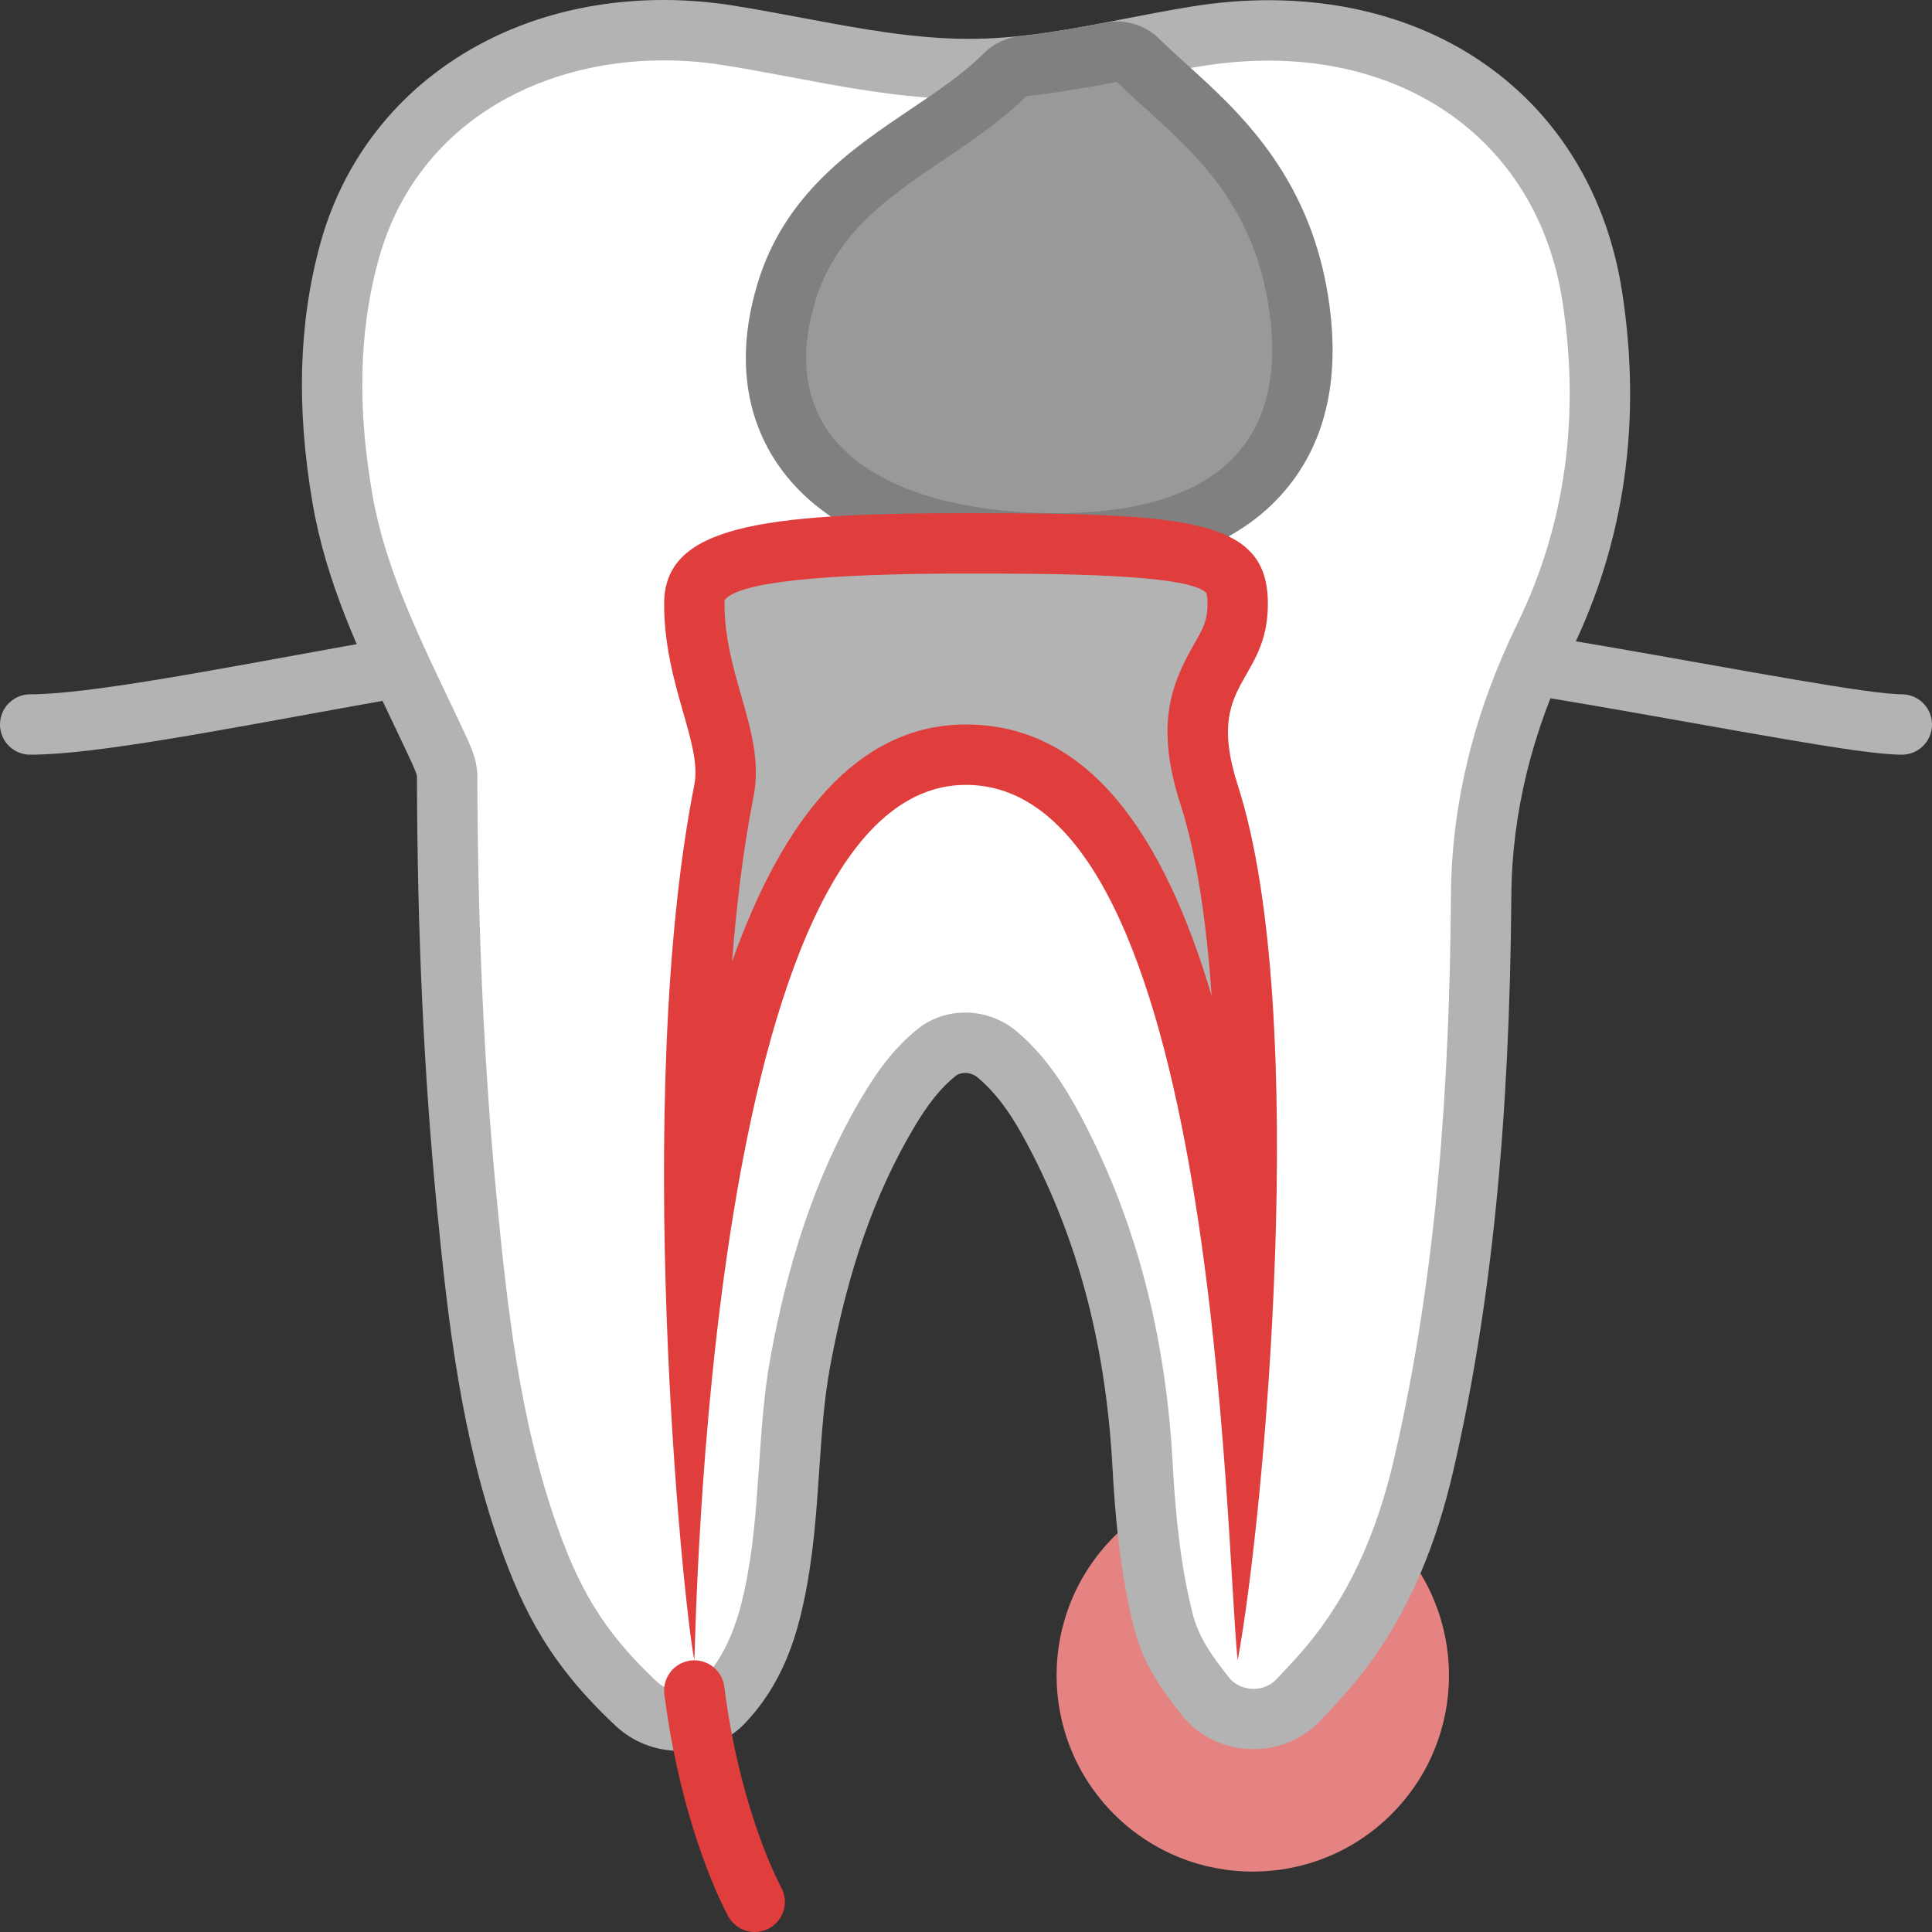
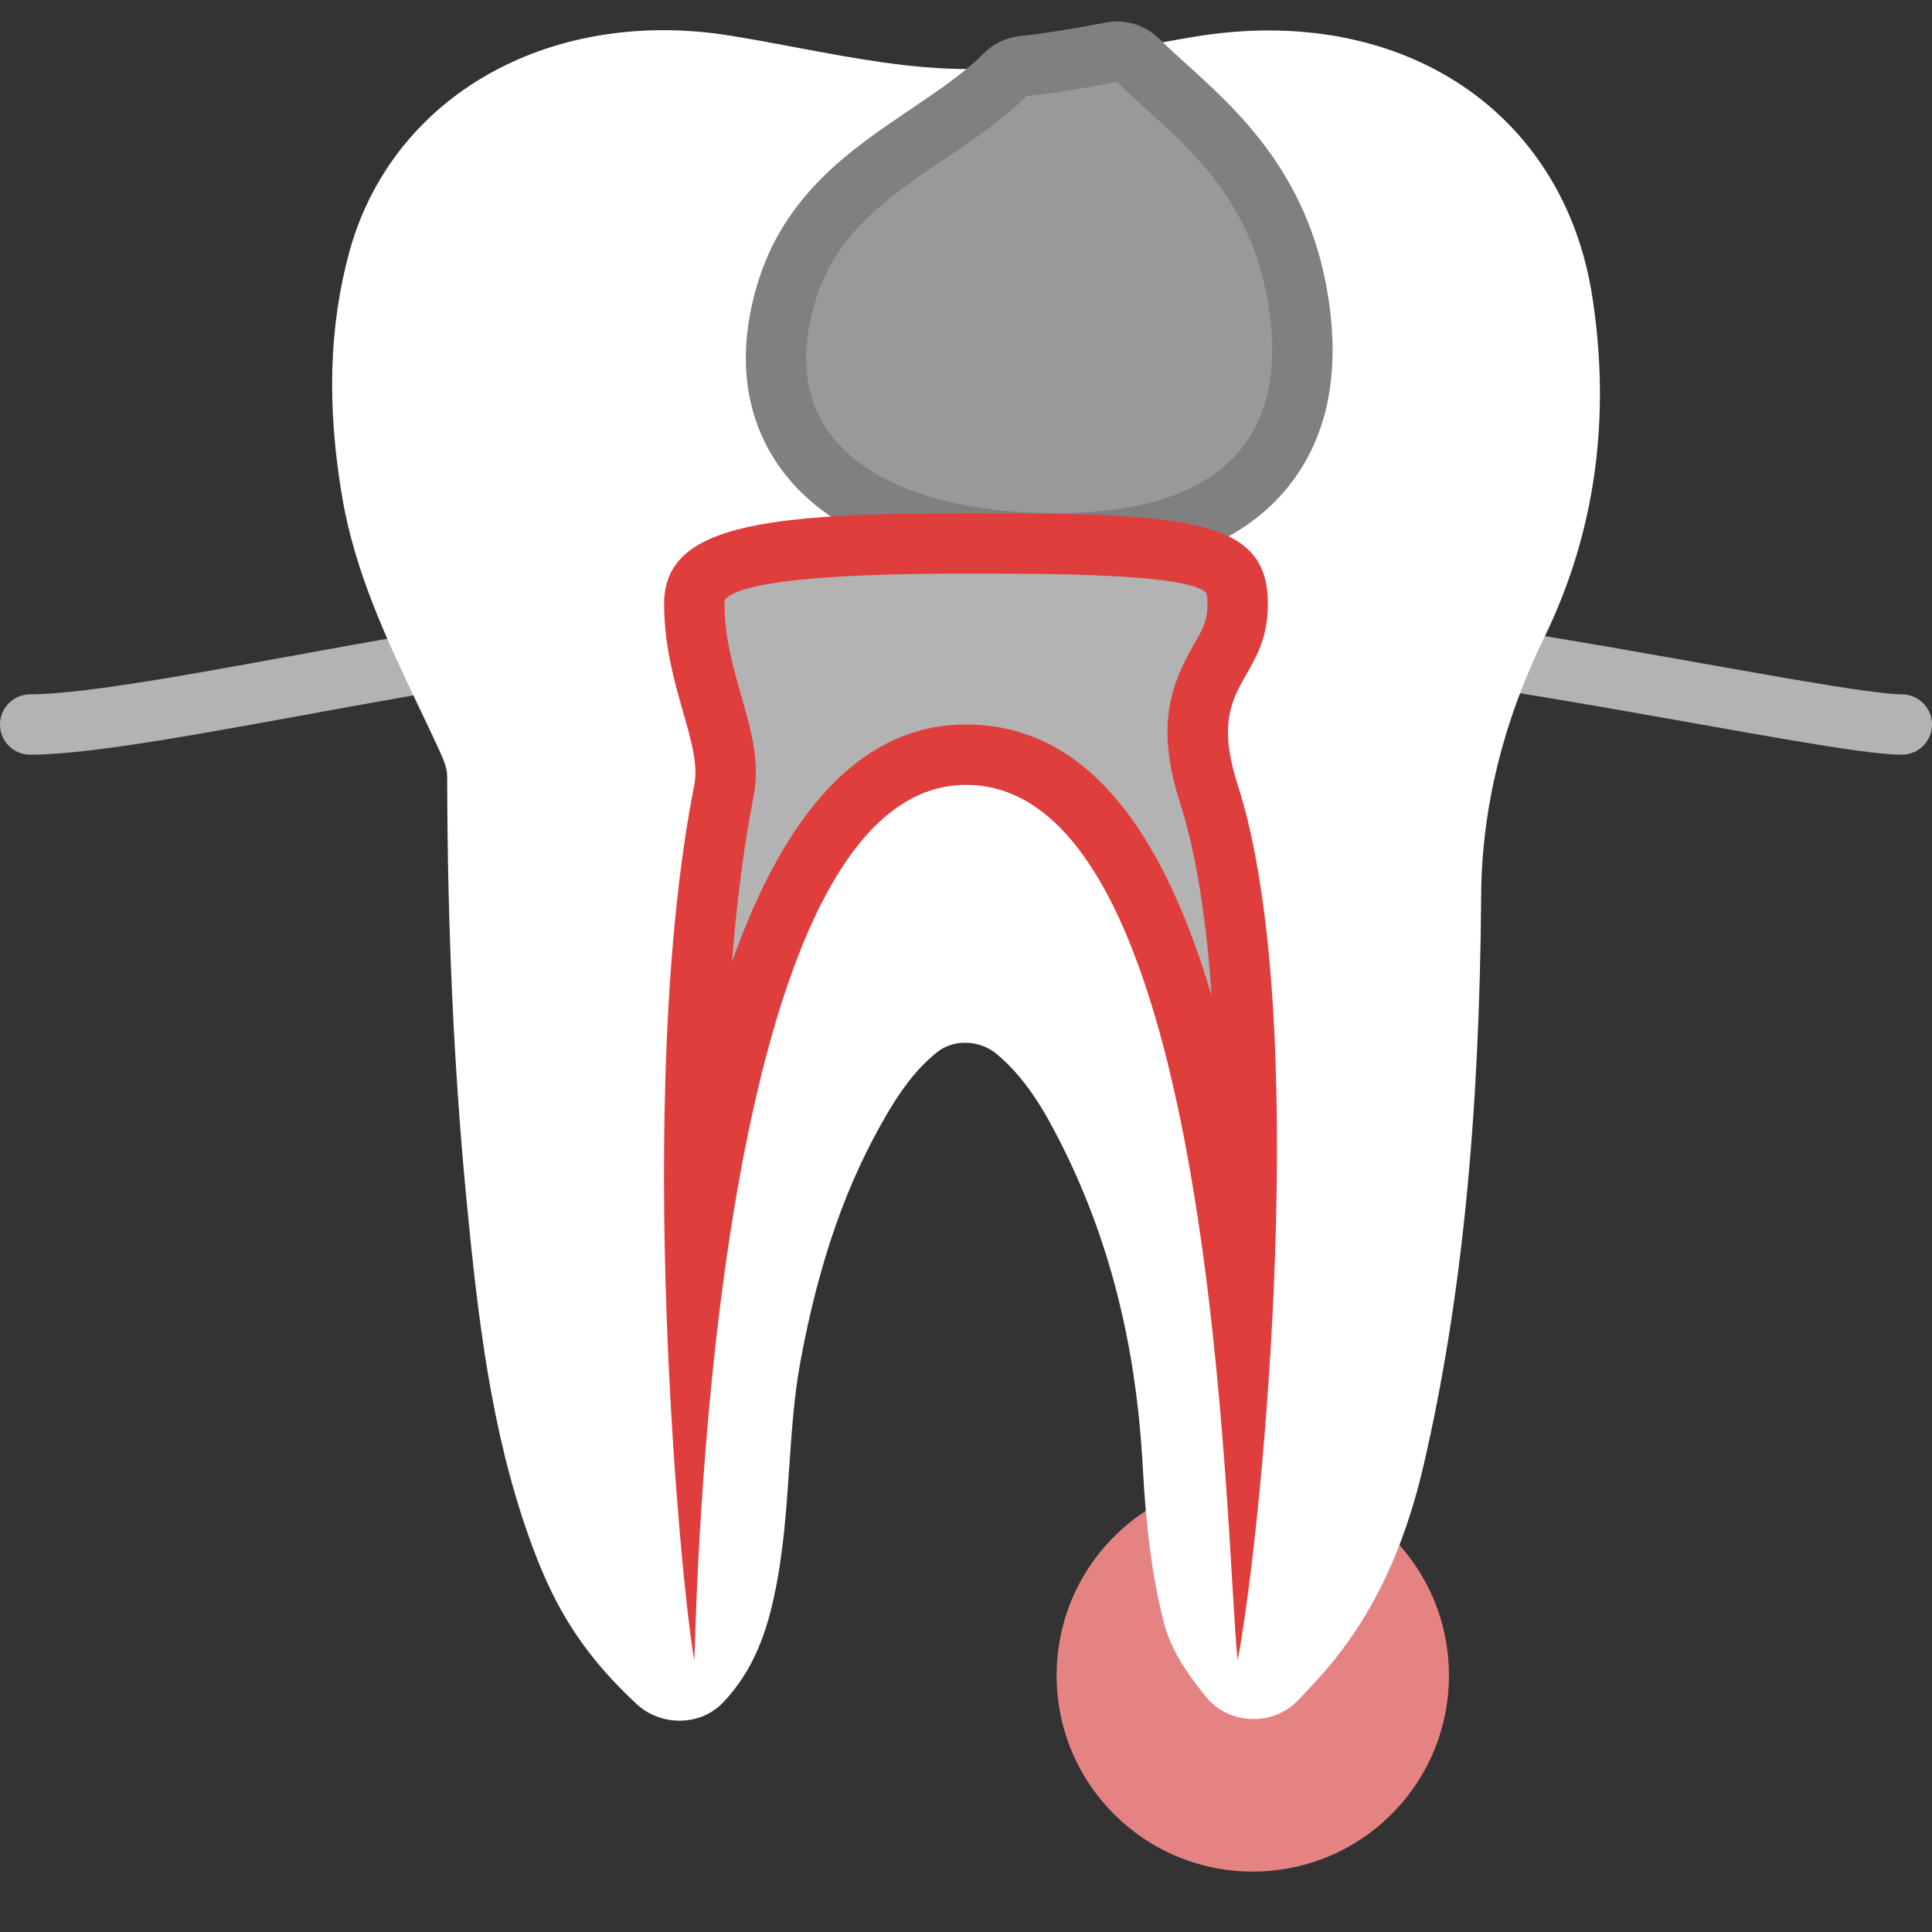
<svg xmlns="http://www.w3.org/2000/svg" version="1.1" x="0px" y="0px" viewBox="0 0 64 64" style="enable-background:new 0 0 64 64;" xml:space="preserve">
  <rect x="0" y="0" width="64" height="64" fill="#333333" stroke="none" />
  <g id="_x32_0">
    <g>
      <path style="fill:#E58383;" d="M46.096,50.904c2.538,2.538,2.538,6.654,0,9.192c-2.538,2.538-6.654,2.538-9.192,0    c-2.538-2.538-2.538-6.654,0-9.192C39.442,48.365,43.558,48.365,46.096,50.904z" />
      <path style="fill:none;stroke:#B3B3B3;stroke-width:2;stroke-linecap:round;stroke-linejoin:round;stroke-miterlimit:10;" d="    M1,24c4.065,0,16.672-3.25,22-3" />
      <path style="fill:none;stroke:#B3B3B3;stroke-width:2;stroke-linecap:round;stroke-linejoin:round;stroke-miterlimit:10;" d="    M63,24c-2.471,0-16.672-3.25-22-3" />
      <g>
        <path style="fill:#FFFFFF;" d="M22.511,57c-0.529,0-1.05-0.202-1.428-0.556c-1.994-1.858-2.847-3.51-3.576-5.572     c-1.24-3.501-1.674-7.213-2.044-11.024c-0.427-4.405-0.64-9.027-0.65-14.131c0-0.279-0.125-0.568-0.286-0.918     c-0.207-0.448-0.419-0.894-0.632-1.34c-1.046-2.195-2.128-4.464-2.556-6.97c-0.516-3.021-0.439-5.684,0.233-8.142     C12.794,3.884,16.882,1,21.986,1c0.71,0,1.431,0.058,2.141,0.171c0.761,0.121,1.517,0.263,2.272,0.405     c1.946,0.366,3.784,0.712,5.711,0.712l0.259-0.002c1.715-0.028,3.349-0.345,5.08-0.68c0.73-0.142,1.461-0.283,2.197-0.402     c0.801-0.129,1.599-0.195,2.372-0.195c5.693,0,9.905,3.463,10.73,8.823c0.624,4.05,0.087,7.849-1.596,11.292     c-1.363,2.791-2.065,5.654-2.086,8.512c-0.055,7.492-0.658,13.484-1.896,18.855c-0.553,2.396-1.393,4.348-2.566,5.966     c-0.534,0.735-0.933,1.158-1.593,1.858c-0.377,0.4-0.918,0.63-1.483,0.63c-0.637,0-1.222-0.278-1.604-0.764     c-0.583-0.737-1.127-1.481-1.378-2.464c-0.36-1.409-0.58-3.041-0.692-5.136c-0.217-4.047-1.114-7.571-2.744-10.774     c-0.521-1.026-1.134-2.086-2.082-2.882c-0.293-0.247-0.668-0.383-1.055-0.383c-0.353,0-0.678,0.111-0.94,0.32     c-0.754,0.603-1.278,1.407-1.651,2.041c-1.344,2.29-2.254,4.892-2.865,8.188c-0.211,1.141-0.29,2.304-0.374,3.535     c-0.095,1.407-0.194,2.861-0.507,4.288c-0.229,1.045-0.628,2.386-1.691,3.491C23.576,56.788,23.067,57,22.511,57z" />
-         <path style="fill:#B3B3B3;" d="M21.986,2c0.658,0,1.321,0.053,1.983,0.158c2.705,0.431,5.343,1.129,8.141,1.129     c0.092,0,0.183-0.001,0.275-0.002c2.555-0.042,4.954-0.696,7.419-1.094c0.759-0.123,1.498-0.182,2.212-0.182     c5.122,0,8.986,3.065,9.742,7.975c0.569,3.695,0.151,7.31-1.505,10.7c-1.378,2.821-2.166,5.855-2.188,8.944     c-0.045,6.239-0.454,12.498-1.871,18.639c-0.453,1.965-1.172,3.909-2.401,5.603c-0.487,0.671-0.843,1.051-1.511,1.76     c-0.2,0.212-0.479,0.316-0.757,0.316c-0.31,0-0.619-0.129-0.819-0.383c-0.579-0.734-0.999-1.329-1.194-2.093     c-0.406-1.59-0.575-3.315-0.662-4.941C38.643,44.654,37.804,40.9,36,37.354c-0.595-1.171-1.269-2.304-2.33-3.195     c-0.484-0.407-1.093-0.617-1.699-0.617c-0.556,0-1.109,0.176-1.564,0.539c-0.81,0.647-1.39,1.466-1.889,2.317     c-1.566,2.666-2.438,5.553-2.986,8.512c-0.473,2.555-0.315,5.243-0.874,7.79c-0.232,1.057-0.592,2.135-1.435,3.013     C23.036,55.906,22.775,56,22.511,56c-0.27,0-0.543-0.098-0.745-0.286c-1.858-1.733-2.624-3.221-3.316-5.175     c-1.226-3.466-1.642-7.186-1.991-10.789c-0.452-4.666-0.636-9.352-0.646-14.036c-0.001-0.486-0.179-0.905-0.378-1.336     c-1.216-2.629-2.622-5.198-3.11-8.058c-0.441-2.585-0.489-5.149,0.212-7.709C13.741,4.214,17.723,2,21.986,2 M21.986,0     c-5.568,0-10.034,3.173-11.379,8.083c-0.712,2.601-0.796,5.406-0.255,8.574c0.451,2.643,1.564,4.977,2.639,7.233     c0.211,0.442,0.421,0.884,0.627,1.328c0.128,0.276,0.193,0.445,0.194,0.501c0.011,5.133,0.225,9.786,0.655,14.225     c0.375,3.874,0.818,7.651,2.097,11.263c0.78,2.204,1.694,3.972,3.837,5.97C20.971,57.708,21.72,58,22.511,58     c0.818,0,1.603-0.329,2.154-0.902c1.235-1.286,1.689-2.797,1.946-3.97c0.329-1.499,0.43-2.991,0.528-4.433     c0.082-1.202,0.158-2.338,0.359-3.422c0.589-3.179,1.461-5.678,2.744-7.863c0.489-0.832,0.924-1.377,1.412-1.766     c0.106-0.084,0.23-0.102,0.316-0.102c0.15,0,0.301,0.054,0.413,0.148c0.764,0.642,1.285,1.492,1.834,2.57     c1.565,3.076,2.427,6.47,2.637,10.374c0.073,1.361,0.227,3.395,0.722,5.329c0.299,1.171,0.909,2.01,1.561,2.836     c0.574,0.727,1.445,1.144,2.39,1.144c0.84,0,1.646-0.344,2.212-0.944c0.663-0.703,1.101-1.168,1.674-1.957     c1.254-1.728,2.148-3.798,2.731-6.328c1.256-5.445,1.867-11.506,1.922-19.074c0.02-2.706,0.688-5.425,1.985-8.08     c1.773-3.629,2.34-7.627,1.685-11.883c-0.905-5.875-5.504-9.67-11.719-9.67c-0.827,0-1.678,0.07-2.532,0.208     c-0.756,0.122-1.504,0.267-2.227,0.407c-1.686,0.326-3.279,0.635-4.906,0.662L32.11,1.287c-1.833,0-3.627-0.337-5.526-0.694     c-0.765-0.144-1.53-0.287-2.3-0.41C23.522,0.062,22.749,0,21.986,0L21.986,0z" />
      </g>
      <g>
        <path style="fill:#999999;" d="M35,18c-2.257,0-6.336-0.392-8.293-3.017c-0.728-0.976-1.435-2.683-0.665-5.269     c0.786-2.642,2.771-3.979,4.69-5.272c0.938-0.632,1.824-1.229,2.562-1.966c0.162-0.162,0.375-0.264,0.603-0.288     c0.987-0.104,1.985-0.282,2.917-0.459c0.062-0.012,0.124-0.018,0.187-0.018c0.261,0,0.513,0.102,0.702,0.288     c0.298,0.294,0.619,0.583,0.949,0.882c1.66,1.501,3.726,3.37,4.335,6.95c0.411,2.415,0.018,4.353-1.169,5.759     C40.467,17.189,38.173,18,35,18z" />
        <g>
          <path style="fill:#808080;" d="M36.999,2.712C38.781,4.469,41.333,6.083,42,10c0.834,4.9-2.029,7-7,7s-9.513-1.917-8-7      c1.042-3.5,4.654-4.471,7-6.817C35.013,3.077,36.008,2.901,36.999,2.712 M37,0.712c-0.124,0-0.25,0.012-0.374,0.035      c-0.909,0.173-1.881,0.347-2.834,0.447c-0.456,0.048-0.881,0.251-1.205,0.575c-0.669,0.669-1.516,1.24-2.413,1.844      c-1.969,1.327-4.202,2.831-5.09,5.816c-0.888,2.983-0.043,4.992,0.822,6.152C27.549,17.786,30.779,19,35,19      c3.482,0,6.032-0.93,7.58-2.764c1.386-1.642,1.854-3.853,1.391-6.571c-0.667-3.921-2.969-6.003-4.649-7.523      c-0.319-0.289-0.63-0.569-0.918-0.854C38.026,0.915,37.52,0.712,37,0.712L37,0.712z" />
        </g>
      </g>
      <g>
        <path style="fill:#B3B3B3;" d="M41.145,43.837C40.183,35.142,37.952,25,32,25c-5.21,0-7.743,8.083-8.962,16.75     c-0.119-5.228,0.052-11.044,0.943-15.556c0.177-0.896-0.084-1.809-0.387-2.865C23.316,22.356,23,21.253,23,20     c0-1.495,2.271-2,9-2c7.57,0,9,0.318,9,2c0,0.827-0.252,1.267-0.57,1.824c-0.521,0.91-1.167,2.043-0.382,4.482     C41.377,30.429,41.477,37.562,41.145,43.837z" />
        <g>
          <path style="fill:#E03D3D;" d="M32,19c2.743,0,7.334,0,7.958,0.638C39.958,19.639,40,19.729,40,20      c0,0.561-0.147,0.817-0.439,1.328c-0.731,1.278-1.316,2.645-0.465,5.285c0.543,1.685,0.87,3.91,1.042,6.38      C38.544,27.616,36.043,24,32,24c-3.614,0-6.081,3.153-7.751,7.864c0.152-1.942,0.382-3.801,0.713-5.477      c0.224-1.133-0.082-2.202-0.406-3.334C24.283,22.1,24,21.113,24,20c0-0.084,0.009-0.126,0.007-0.127      C24.474,19.294,27.163,19,32,19 M32,17c-6.833,0-10,0.438-10,3c0,2.688,1.271,4.63,1,6c-2.042,10.333-0.404,26.896,0,29      c0.059-0.591,0.359-29,9-29c8.359,0,8.582,25.254,9,29c0.861-4.622,2.438-21.438,0-29c-1.108-3.437,1-3.352,1-6      C42,17.188,39.417,17,32,17L32,17z" />
        </g>
      </g>
    </g>
-     <path style="fill:none;stroke:#E03D3D;stroke-width:2;stroke-linecap:round;stroke-linejoin:round;stroke-miterlimit:10;" d="   M23,56c0.568,4.433,2,7,2,7" />
  </g>
  <g id="Layer_1">
</g>
</svg>